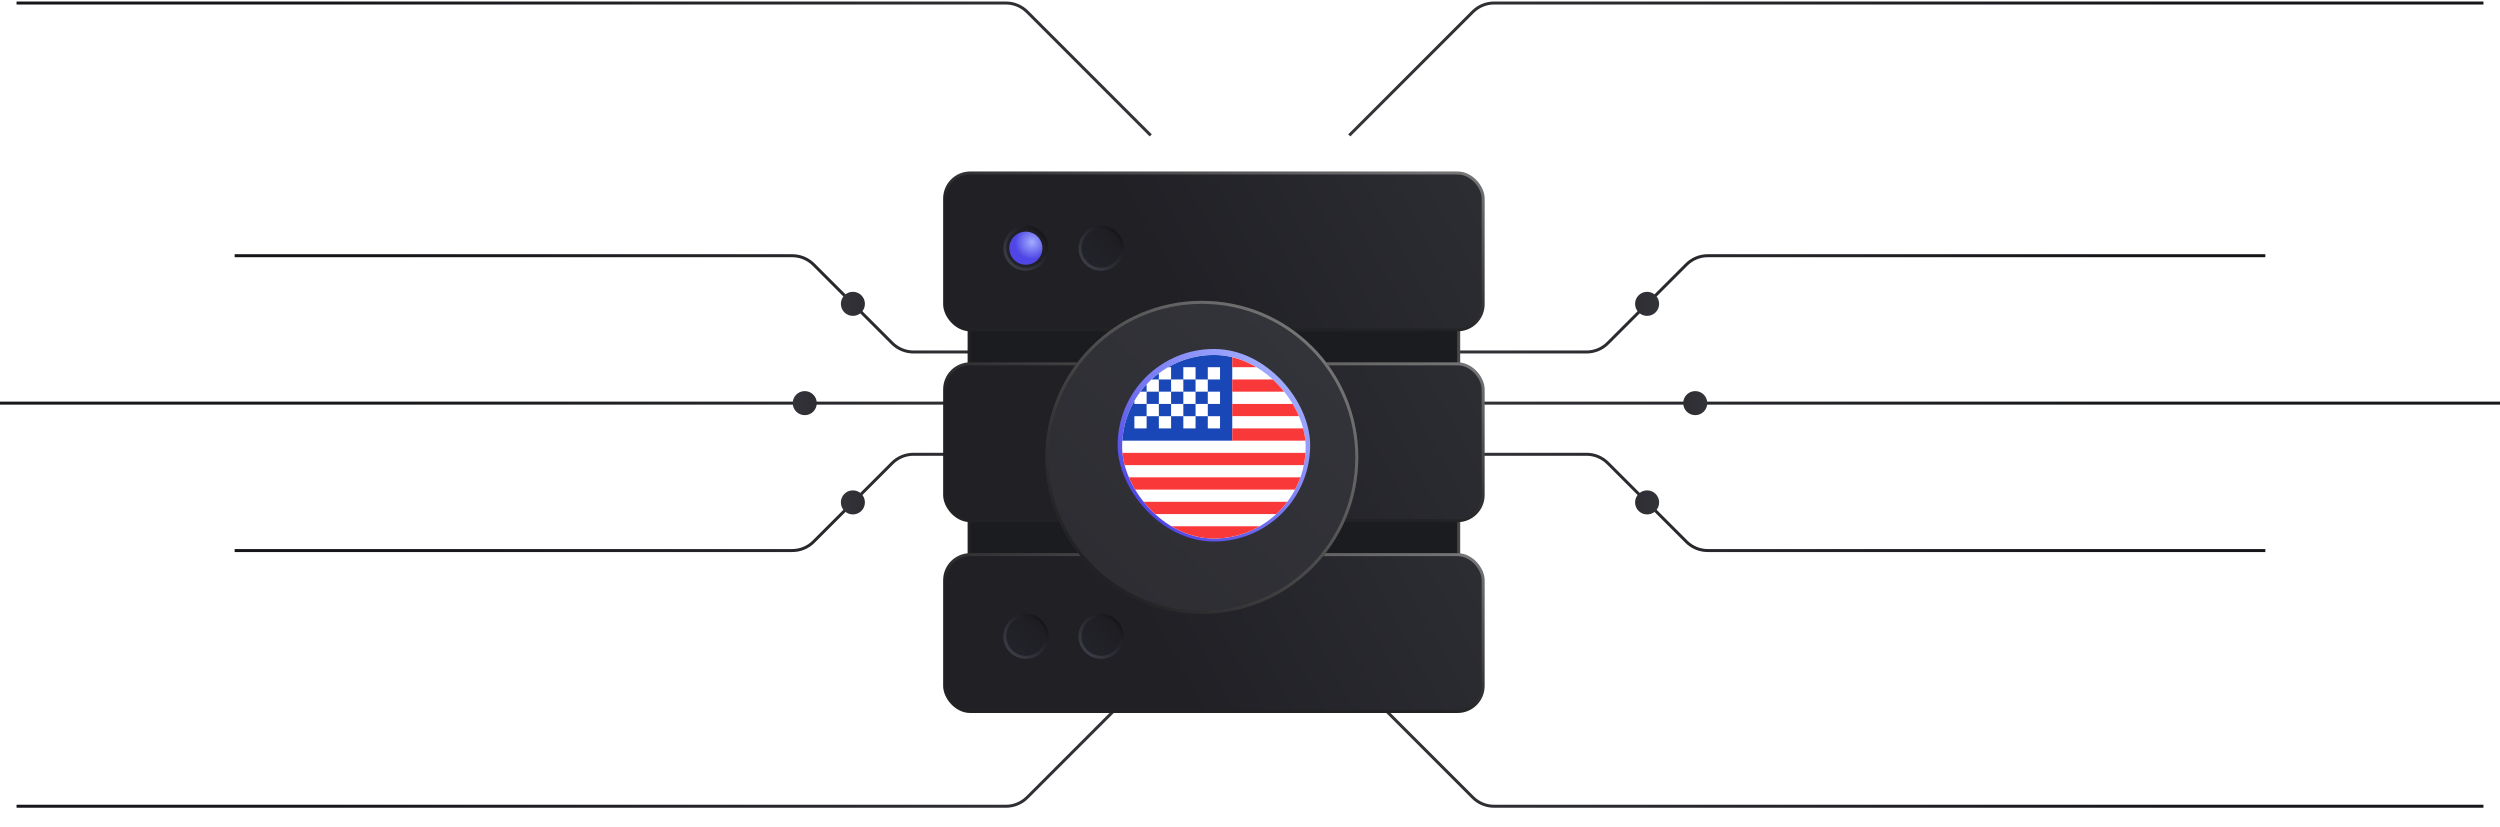
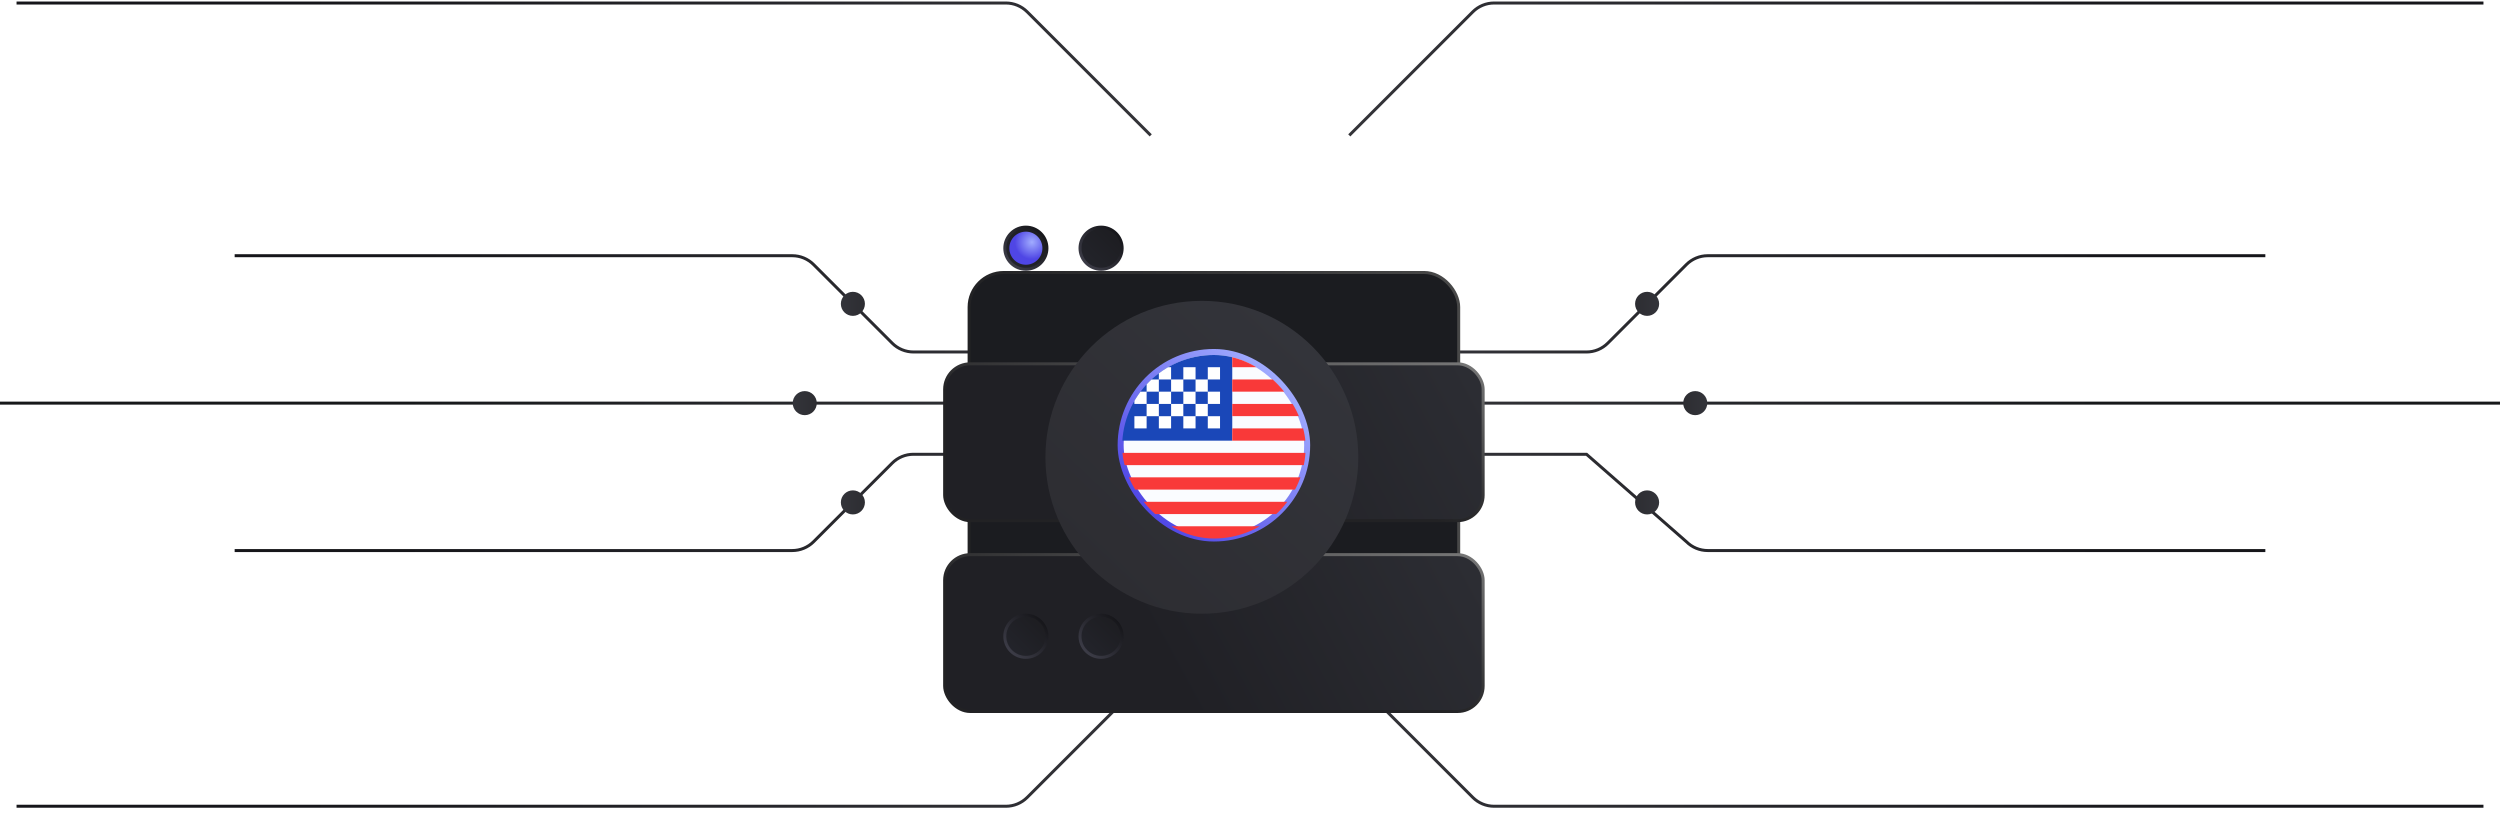
<svg xmlns="http://www.w3.org/2000/svg" width="831" height="275" viewBox="0 0 831 275" fill="none">
  <path d="M382.5 224L341.429 265.072C339.554 266.947 337.01 268 334.358 268H5.5" stroke="url(#paint0_linear_2421_31348)" />
  <path d="M448.5 224L489.571 265.072C491.446 266.947 493.99 268 496.642 268H825.5" stroke="url(#paint1_linear_2421_31348)" />
  <path d="M448.5 45L489.571 3.929C491.446 2.054 493.99 1 496.642 1L825.5 1" stroke="url(#paint2_linear_2421_31348)" />
  <path d="M382.5 45L341.429 3.929C339.554 2.054 337.01 1 334.358 1L5.5 1" stroke="url(#paint3_linear_2421_31348)" />
  <path d="M474.5 117L527.358 117C530.01 117 532.554 115.946 534.429 114.071L560.571 87.929C562.446 86.054 564.99 85 567.642 85L753 85" stroke="url(#paint4_linear_2421_31348)" />
-   <path d="M474.5 151L527.358 151C530.01 151 532.554 152.054 534.429 153.929L560.571 180.071C562.446 181.946 564.99 183 567.642 183L753 183" stroke="url(#paint5_linear_2421_31348)" />
+   <path d="M474.5 151L527.358 151L560.571 180.071C562.446 181.946 564.99 183 567.642 183L753 183" stroke="url(#paint5_linear_2421_31348)" />
  <path d="M468.5 134L831 134" stroke="url(#paint6_linear_2421_31348)" />
  <circle cx="4" cy="4" r="4" transform="matrix(-4.37114e-08 -1 -1 4.37114e-08 551.5 171)" fill="url(#paint7_linear_2421_31348)" />
  <circle cx="4" cy="4" r="4" transform="matrix(-4.37114e-08 -1 -1 4.37114e-08 567.5 138)" fill="url(#paint8_linear_2421_31348)" />
  <circle cx="4" cy="4" r="4" transform="matrix(-4.37114e-08 -1 -1 4.37114e-08 551.5 105)" fill="url(#paint9_linear_2421_31348)" />
  <path d="M356.5 117L303.642 117C300.99 117 298.446 115.946 296.571 114.071L270.429 87.929C268.554 86.054 266.01 85 263.358 85L78 85" stroke="url(#paint10_linear_2421_31348)" />
  <path d="M356.5 151L303.642 151C300.99 151 298.446 152.054 296.571 153.929L270.429 180.071C268.554 181.946 266.01 183 263.358 183L78 183" stroke="url(#paint11_linear_2421_31348)" />
  <path d="M362.5 134L0 134" stroke="url(#paint12_linear_2421_31348)" />
  <circle cx="283.5" cy="167" r="4" transform="rotate(-90 283.5 167)" fill="url(#paint13_linear_2421_31348)" />
  <circle cx="267.5" cy="134" r="4" transform="rotate(-90 267.5 134)" fill="url(#paint14_linear_2421_31348)" />
  <circle cx="283.5" cy="101" r="4" transform="rotate(-90 283.5 101)" fill="url(#paint15_linear_2421_31348)" />
  <g filter="url(#filter0_d_2421_31348)">
    <rect x="334.133" y="135.5" width="162.735" height="52.133" rx="11.5" fill="#1B1C20" stroke="url(#paint16_linear_2421_31348)" />
    <rect x="334.133" y="78.572" width="162.735" height="52.133" rx="11.5" fill="#1B1C20" stroke="url(#paint17_linear_2421_31348)" />
-     <rect x="326" y="45.5" width="179" height="52.133" rx="8.5" fill="url(#paint18_linear_2421_31348)" stroke="url(#paint19_linear_2421_31348)" />
    <rect x="326" y="108.934" width="179" height="52.133" rx="8.5" fill="url(#paint20_linear_2421_31348)" stroke="url(#paint21_linear_2421_31348)" />
    <rect x="326" y="172.368" width="179" height="52.133" rx="8.5" fill="url(#paint22_linear_2421_31348)" stroke="url(#paint23_linear_2421_31348)" />
    <g filter="url(#filter1_d_2421_31348)">
      <circle cx="415.5" cy="136" r="52" fill="url(#paint24_linear_2421_31348)" />
-       <circle cx="415.5" cy="136" r="51.5" stroke="url(#paint25_linear_2421_31348)" />
    </g>
    <circle cx="353" cy="70.5" r="7" transform="rotate(45 353 70.5)" fill="url(#paint26_linear_2421_31348)" stroke="url(#paint27_linear_2421_31348)" />
    <circle cx="353" cy="70.5" r="5.5" fill="url(#paint28_radial_2421_31348)" />
    <circle cx="353" cy="199.5" r="7" transform="rotate(45 353 199.5)" fill="url(#paint29_linear_2421_31348)" stroke="url(#paint30_linear_2421_31348)" />
    <circle cx="378" cy="70.5" r="7" transform="rotate(45 378 70.5)" fill="url(#paint31_linear_2421_31348)" stroke="url(#paint32_linear_2421_31348)" />
    <circle cx="378" cy="199.5" r="7" transform="rotate(45 378 199.5)" fill="url(#paint33_linear_2421_31348)" stroke="url(#paint34_linear_2421_31348)" />
    <rect x="384.5" y="105" width="62" height="62" rx="31" fill="#FAFCFF" />
    <rect x="384.5" y="105" width="62" height="62" rx="31" stroke="url(#paint35_linear_2421_31348)" stroke-width="2" />
    <g clip-path="url(#clip0_2421_31348)">
-       <rect x="385" y="106" width="61" height="61" rx="30.5" fill="white" />
      <path fill-rule="evenodd" clip-rule="evenodd" d="M385 106H421.6V134.467H385V106Z" fill="#1A47B8" />
      <path fill-rule="evenodd" clip-rule="evenodd" d="M421.6 106V110.067H470.4V106H421.6ZM421.6 114.133V118.2H470.4V114.133H421.6ZM421.6 122.267V126.333H470.4V122.267H421.6ZM421.6 130.4V134.467H470.4V130.4H421.6ZM385 138.533V142.6H470.4V138.533H385ZM385 146.667V150.733H470.4V146.667H385ZM385 154.8V158.867H470.4V154.8H385ZM385 162.933V167H470.4V162.933H385Z" fill="#F93939" />
      <path fill-rule="evenodd" clip-rule="evenodd" d="M389.07 110.067V114.134H393.137V110.067H389.07ZM397.204 110.067V114.134H401.27V110.067H397.204ZM405.337 110.067V114.134H409.404V110.067H405.337ZM413.47 110.067V114.134H417.537V110.067H413.47ZM409.404 114.134V118.2H413.47V114.134H409.404ZM401.27 114.134V118.2H405.337V114.134H401.27ZM393.137 114.134V118.2H397.204V114.134H393.137ZM389.07 118.2V122.267H393.137V118.2H389.07ZM397.204 118.2V122.267H401.27V118.2H397.204ZM405.337 118.2V122.267H409.404V118.2H405.337ZM413.47 118.2V122.267H417.537V118.2H413.47ZM389.07 126.334V130.4H393.137V126.334H389.07ZM397.204 126.334V130.4H401.27V126.334H397.204ZM405.337 126.334V130.4H409.404V126.334H405.337ZM413.47 126.334V130.4H417.537V126.334H413.47ZM409.404 122.267V126.334H413.47V122.267H409.404ZM401.27 122.267V126.334H405.337V122.267H401.27ZM393.137 122.267V126.334H397.204V122.267H393.137Z" fill="white" />
    </g>
  </g>
  <defs>
    <filter id="filter0_d_2421_31348" x="276.2" y="19.7" width="254.6" height="254.6" filterUnits="userSpaceOnUse" color-interpolation-filters="sRGB">
      <feFlood flood-opacity="0" result="BackgroundImageFix" />
      <feColorMatrix in="SourceAlpha" type="matrix" values="0 0 0 0 0 0 0 0 0 0 0 0 0 0 0 0 0 0 127 0" result="hardAlpha" />
      <feOffset dx="-12" dy="12" />
      <feGaussianBlur stdDeviation="18.65" />
      <feComposite in2="hardAlpha" operator="out" />
      <feColorMatrix type="matrix" values="0 0 0 0 0.053 0 0 0 0 0.053 0 0 0 0 0.062 0 0 0 0.5 0" />
      <feBlend mode="normal" in2="BackgroundImageFix" result="effect1_dropShadow_2421_31348" />
      <feBlend mode="normal" in="SourceGraphic" in2="effect1_dropShadow_2421_31348" result="shape" />
    </filter>
    <filter id="filter1_d_2421_31348" x="349.9" y="78.4" width="123.2" height="123.2" filterUnits="userSpaceOnUse" color-interpolation-filters="sRGB">
      <feFlood flood-opacity="0" result="BackgroundImageFix" />
      <feColorMatrix in="SourceAlpha" type="matrix" values="0 0 0 0 0 0 0 0 0 0 0 0 0 0 0 0 0 0 127 0" result="hardAlpha" />
      <feOffset dx="-4" dy="4" />
      <feGaussianBlur stdDeviation="4.8" />
      <feComposite in2="hardAlpha" operator="out" />
      <feColorMatrix type="matrix" values="0 0 0 0 0 0 0 0 0 0 0 0 0 0 0 0 0 0 0.15 0" />
      <feBlend mode="normal" in2="BackgroundImageFix" result="effect1_dropShadow_2421_31348" />
      <feBlend mode="normal" in="SourceGraphic" in2="effect1_dropShadow_2421_31348" result="shape" />
    </filter>
    <linearGradient id="paint0_linear_2421_31348" x1="382.5" y1="246.001" x2="5.5" y2="246.001" gradientUnits="userSpaceOnUse">
      <stop stop-color="#333338" />
      <stop offset="0.744" stop-color="#16161A" />
    </linearGradient>
    <linearGradient id="paint1_linear_2421_31348" x1="448.5" y1="246.001" x2="825.5" y2="246.001" gradientUnits="userSpaceOnUse">
      <stop stop-color="#333338" />
      <stop offset="0.744" stop-color="#16161A" />
    </linearGradient>
    <linearGradient id="paint2_linear_2421_31348" x1="448.5" y1="23" x2="825.5" y2="23" gradientUnits="userSpaceOnUse">
      <stop stop-color="#333338" />
      <stop offset="0.744" stop-color="#16161A" />
    </linearGradient>
    <linearGradient id="paint3_linear_2421_31348" x1="382.5" y1="23" x2="5.5" y2="23" gradientUnits="userSpaceOnUse">
      <stop stop-color="#333338" />
      <stop offset="0.744" stop-color="#16161A" />
    </linearGradient>
    <linearGradient id="paint4_linear_2421_31348" x1="474.5" y1="101" x2="753" y2="101" gradientUnits="userSpaceOnUse">
      <stop stop-color="#333338" />
      <stop offset="0.801" stop-color="#16161A" />
    </linearGradient>
    <linearGradient id="paint5_linear_2421_31348" x1="474.5" y1="167" x2="753" y2="167" gradientUnits="userSpaceOnUse">
      <stop stop-color="#333338" />
      <stop offset="0.798" stop-color="#16161A" />
    </linearGradient>
    <linearGradient id="paint6_linear_2421_31348" x1="468.5" y1="133.5" x2="831" y2="133.5" gradientUnits="userSpaceOnUse">
      <stop stop-color="#333338" />
      <stop offset="0.63" stop-color="#16181A" />
    </linearGradient>
    <linearGradient id="paint7_linear_2421_31348" x1="4" y1="8" x2="4" y2="0" gradientUnits="userSpaceOnUse">
      <stop stop-color="#2D2D32" />
      <stop offset="1" stop-color="#33343A" />
    </linearGradient>
    <linearGradient id="paint8_linear_2421_31348" x1="4" y1="8" x2="4" y2="0" gradientUnits="userSpaceOnUse">
      <stop stop-color="#2D2D32" />
      <stop offset="1" stop-color="#33343A" />
    </linearGradient>
    <linearGradient id="paint9_linear_2421_31348" x1="4" y1="8" x2="4" y2="0" gradientUnits="userSpaceOnUse">
      <stop stop-color="#2D2D32" />
      <stop offset="1" stop-color="#33343A" />
    </linearGradient>
    <linearGradient id="paint10_linear_2421_31348" x1="356.5" y1="101" x2="78" y2="101" gradientUnits="userSpaceOnUse">
      <stop stop-color="#333338" />
      <stop offset="0.801" stop-color="#16161A" />
    </linearGradient>
    <linearGradient id="paint11_linear_2421_31348" x1="356.5" y1="167" x2="78" y2="167" gradientUnits="userSpaceOnUse">
      <stop stop-color="#333338" />
      <stop offset="0.798" stop-color="#16161A" />
    </linearGradient>
    <linearGradient id="paint12_linear_2421_31348" x1="362.5" y1="133.5" x2="2.18557e-08" y2="133.5" gradientUnits="userSpaceOnUse">
      <stop stop-color="#333338" />
      <stop offset="0.63" stop-color="#16181A" />
    </linearGradient>
    <linearGradient id="paint13_linear_2421_31348" x1="283.5" y1="171" x2="283.5" y2="163" gradientUnits="userSpaceOnUse">
      <stop stop-color="#2D2D32" />
      <stop offset="1" stop-color="#33343A" />
    </linearGradient>
    <linearGradient id="paint14_linear_2421_31348" x1="267.5" y1="138" x2="267.5" y2="130" gradientUnits="userSpaceOnUse">
      <stop stop-color="#2D2D32" />
      <stop offset="1" stop-color="#33343A" />
    </linearGradient>
    <linearGradient id="paint15_linear_2421_31348" x1="283.5" y1="105" x2="283.5" y2="97" gradientUnits="userSpaceOnUse">
      <stop stop-color="#2D2D32" />
      <stop offset="1" stop-color="#33343A" />
    </linearGradient>
    <linearGradient id="paint16_linear_2421_31348" x1="333.633" y1="161.566" x2="497.368" y2="161.566" gradientUnits="userSpaceOnUse">
      <stop stop-color="#222224" />
      <stop offset="1" stop-color="#484848" />
    </linearGradient>
    <linearGradient id="paint17_linear_2421_31348" x1="333.633" y1="104.639" x2="497.368" y2="104.639" gradientUnits="userSpaceOnUse">
      <stop stop-color="#222224" />
      <stop offset="1" stop-color="#484848" />
    </linearGradient>
    <linearGradient id="paint18_linear_2421_31348" x1="408" y1="98" x2="500.5" y2="48" gradientUnits="userSpaceOnUse">
      <stop stop-color="#202025" />
      <stop offset="1" stop-color="#2C2D33" />
    </linearGradient>
    <linearGradient id="paint19_linear_2421_31348" x1="491.5" y1="98" x2="505.5" y2="45" gradientUnits="userSpaceOnUse">
      <stop stop-color="#222224" />
      <stop offset="1" stop-color="#797979" />
    </linearGradient>
    <linearGradient id="paint20_linear_2421_31348" x1="408" y1="161.434" x2="500.5" y2="111.434" gradientUnits="userSpaceOnUse">
      <stop stop-color="#202025" />
      <stop offset="1" stop-color="#2C2D33" />
    </linearGradient>
    <linearGradient id="paint21_linear_2421_31348" x1="491.5" y1="161.434" x2="505.5" y2="108.433" gradientUnits="userSpaceOnUse">
      <stop stop-color="#222224" />
      <stop offset="1" stop-color="#797979" />
    </linearGradient>
    <linearGradient id="paint22_linear_2421_31348" x1="408" y1="224.868" x2="500.5" y2="174.868" gradientUnits="userSpaceOnUse">
      <stop stop-color="#202025" />
      <stop offset="1" stop-color="#2C2D33" />
    </linearGradient>
    <linearGradient id="paint23_linear_2421_31348" x1="491.5" y1="224.868" x2="505.5" y2="171.868" gradientUnits="userSpaceOnUse">
      <stop stop-color="#222224" />
      <stop offset="1" stop-color="#797979" />
    </linearGradient>
    <linearGradient id="paint24_linear_2421_31348" x1="378" y1="173.5" x2="450.5" y2="97" gradientUnits="userSpaceOnUse">
      <stop stop-color="#2D2D32" />
      <stop offset="1" stop-color="#33343A" />
    </linearGradient>
    <linearGradient id="paint25_linear_2421_31348" x1="374.5" y1="168" x2="447.5" y2="95" gradientUnits="userSpaceOnUse">
      <stop stop-color="#222224" />
      <stop offset="1" stop-color="#747474" />
    </linearGradient>
    <linearGradient id="paint26_linear_2421_31348" x1="353" y1="78" x2="353" y2="63" gradientUnits="userSpaceOnUse">
      <stop stop-color="#23242B" />
      <stop offset="1" stop-color="#1D1D21" />
    </linearGradient>
    <linearGradient id="paint27_linear_2421_31348" x1="353" y1="63" x2="353" y2="78" gradientUnits="userSpaceOnUse">
      <stop stop-color="#16161A" />
      <stop offset="1" stop-color="#3C3C47" />
    </linearGradient>
    <radialGradient id="paint28_radial_2421_31348" cx="0" cy="0" r="1" gradientUnits="userSpaceOnUse" gradientTransform="translate(355 68.5) rotate(135) scale(5.657)">
      <stop stop-color="#A1ACFF" />
      <stop offset="1" stop-color="#4F46E5" />
    </radialGradient>
    <linearGradient id="paint29_linear_2421_31348" x1="353" y1="207" x2="353" y2="192" gradientUnits="userSpaceOnUse">
      <stop stop-color="#23242B" />
      <stop offset="1" stop-color="#1D1D21" />
    </linearGradient>
    <linearGradient id="paint30_linear_2421_31348" x1="353" y1="192" x2="353" y2="207" gradientUnits="userSpaceOnUse">
      <stop stop-color="#16161A" />
      <stop offset="1" stop-color="#3C3C47" />
    </linearGradient>
    <linearGradient id="paint31_linear_2421_31348" x1="378" y1="78" x2="378" y2="63" gradientUnits="userSpaceOnUse">
      <stop stop-color="#23242B" />
      <stop offset="1" stop-color="#1D1D21" />
    </linearGradient>
    <linearGradient id="paint32_linear_2421_31348" x1="378" y1="63" x2="378" y2="78" gradientUnits="userSpaceOnUse">
      <stop stop-color="#16161A" />
      <stop offset="1" stop-color="#3C3C47" />
    </linearGradient>
    <linearGradient id="paint33_linear_2421_31348" x1="378" y1="207" x2="378" y2="192" gradientUnits="userSpaceOnUse">
      <stop stop-color="#23242B" />
      <stop offset="1" stop-color="#1D1D21" />
    </linearGradient>
    <linearGradient id="paint34_linear_2421_31348" x1="378" y1="192" x2="378" y2="207" gradientUnits="userSpaceOnUse">
      <stop stop-color="#16161A" />
      <stop offset="1" stop-color="#3C3C47" />
    </linearGradient>
    <linearGradient id="paint35_linear_2421_31348" x1="395" y1="160.5" x2="439" y2="114.5" gradientUnits="userSpaceOnUse">
      <stop stop-color="#4F46E5" />
      <stop offset="1" stop-color="#A1ACFF" />
    </linearGradient>
    <clipPath id="clip0_2421_31348">
      <rect x="385" y="106" width="61" height="61" rx="30.5" fill="white" />
    </clipPath>
  </defs>
</svg>